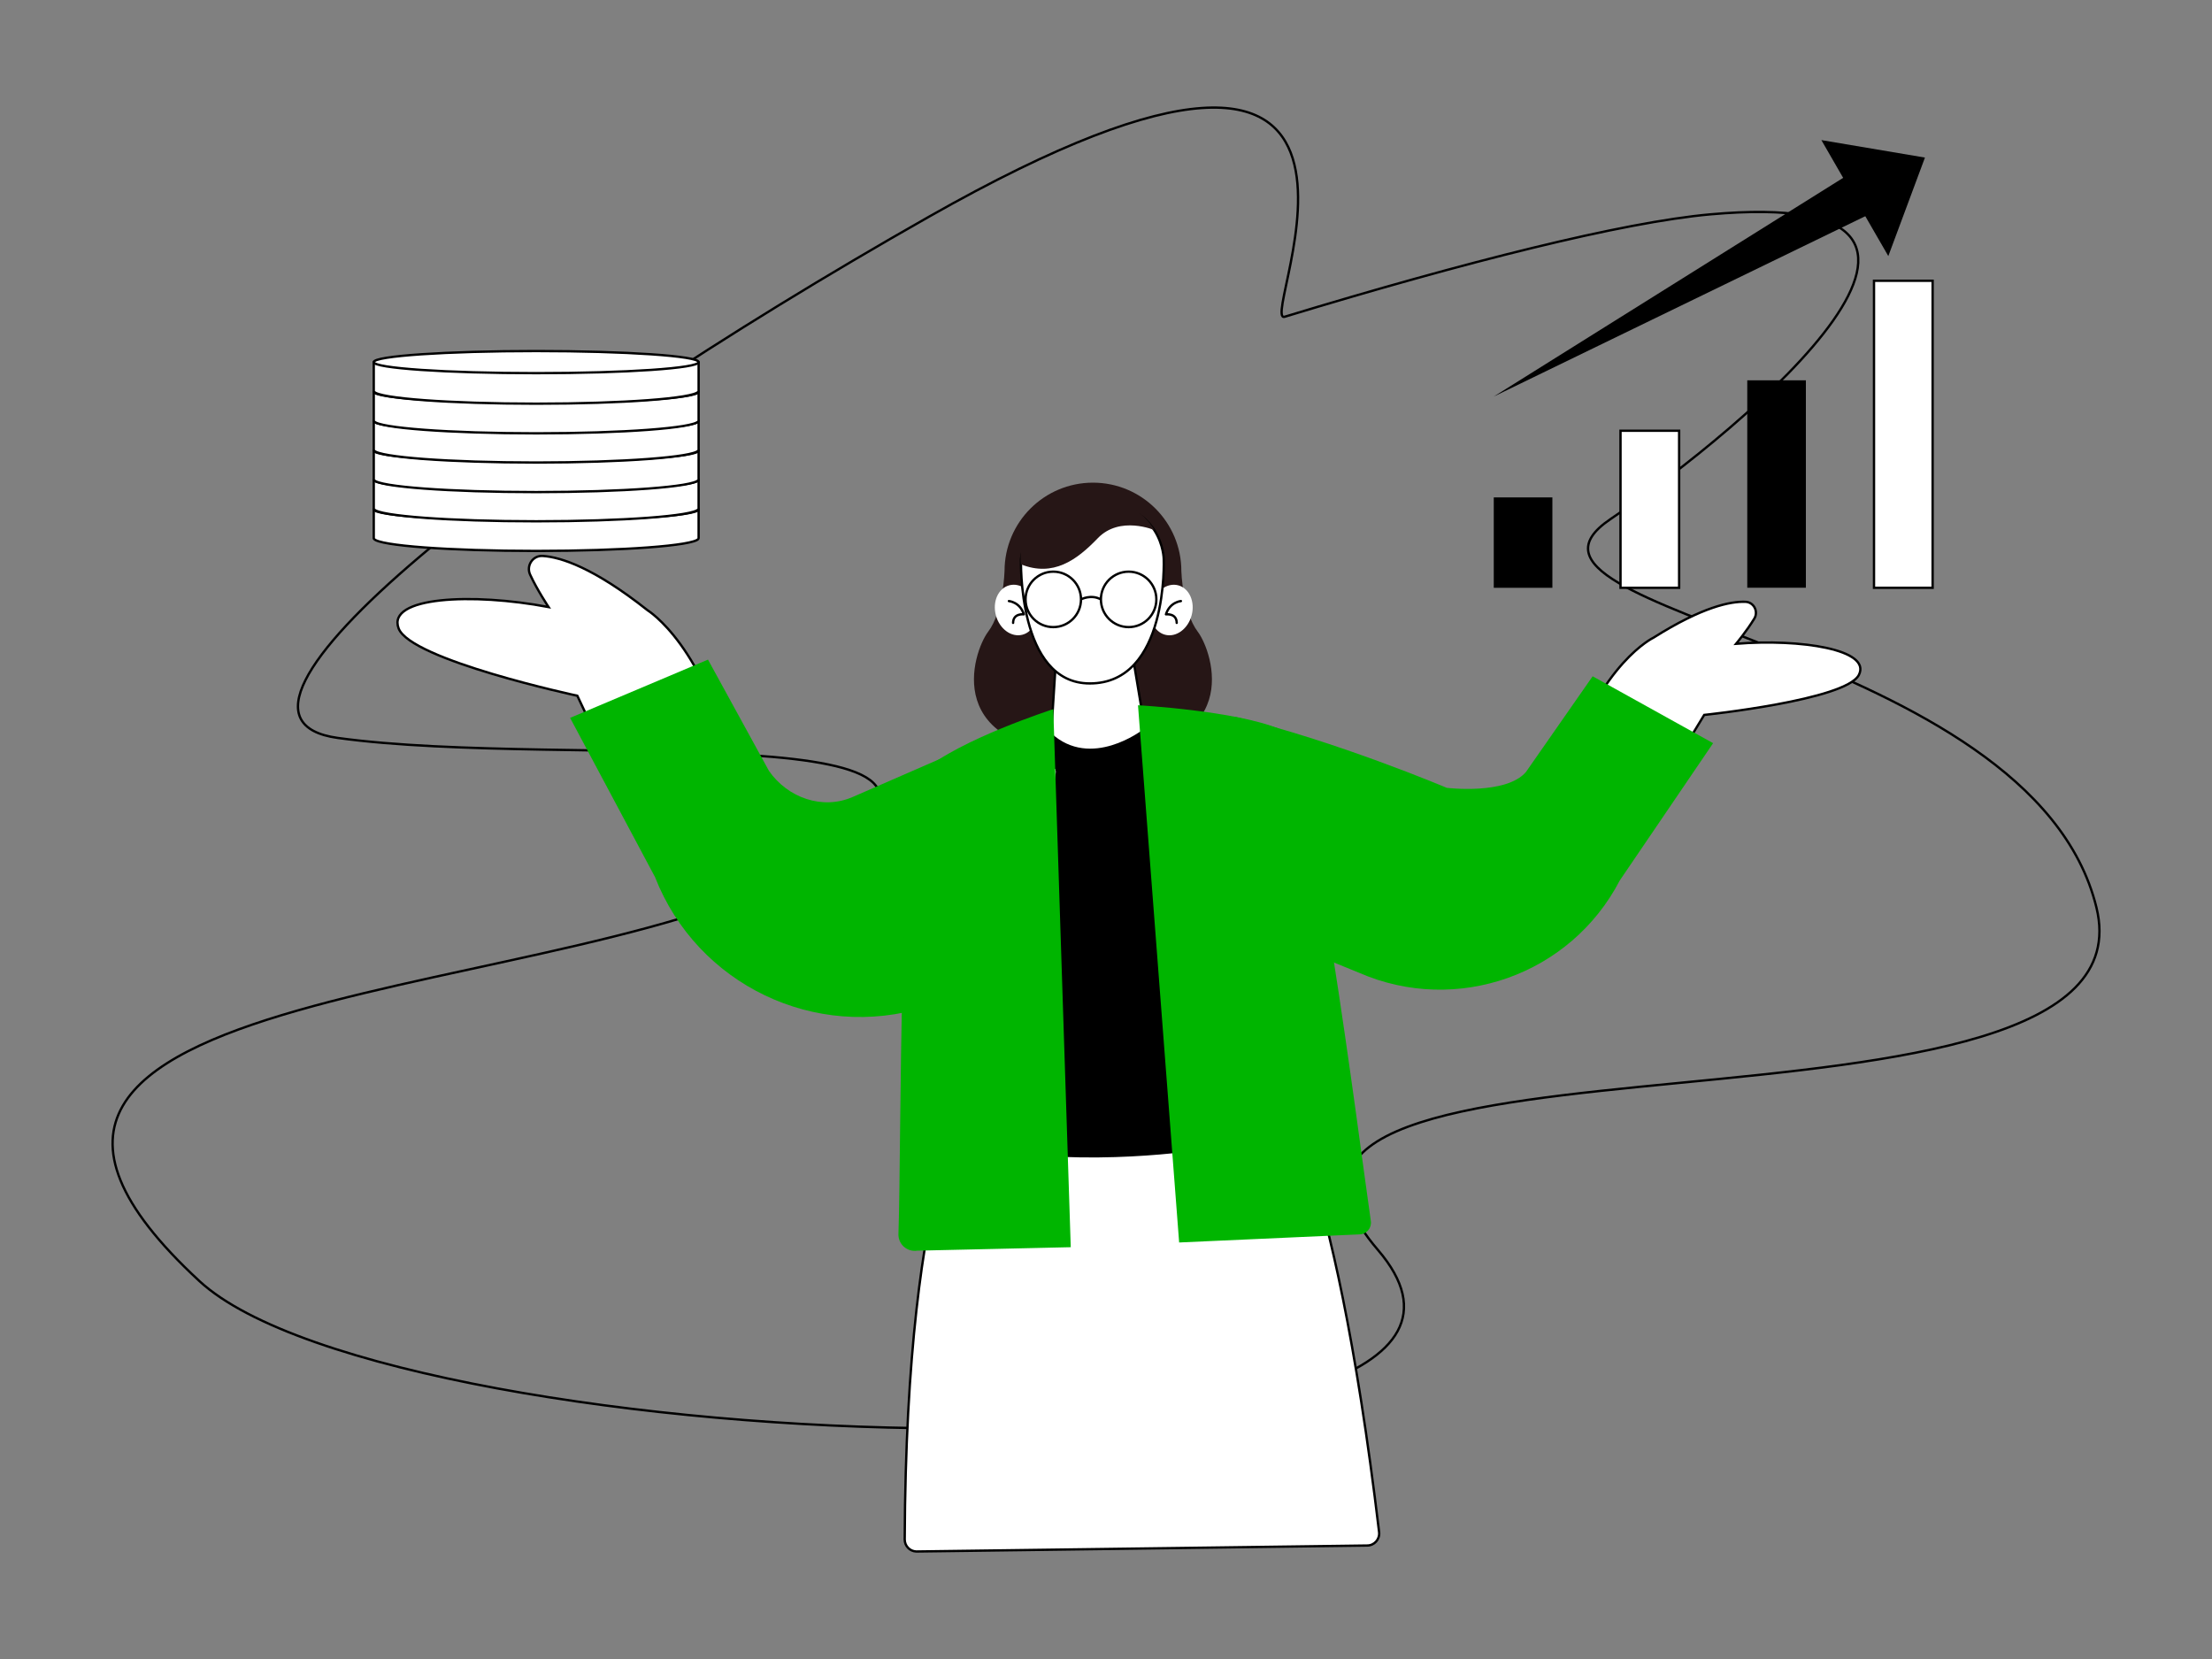
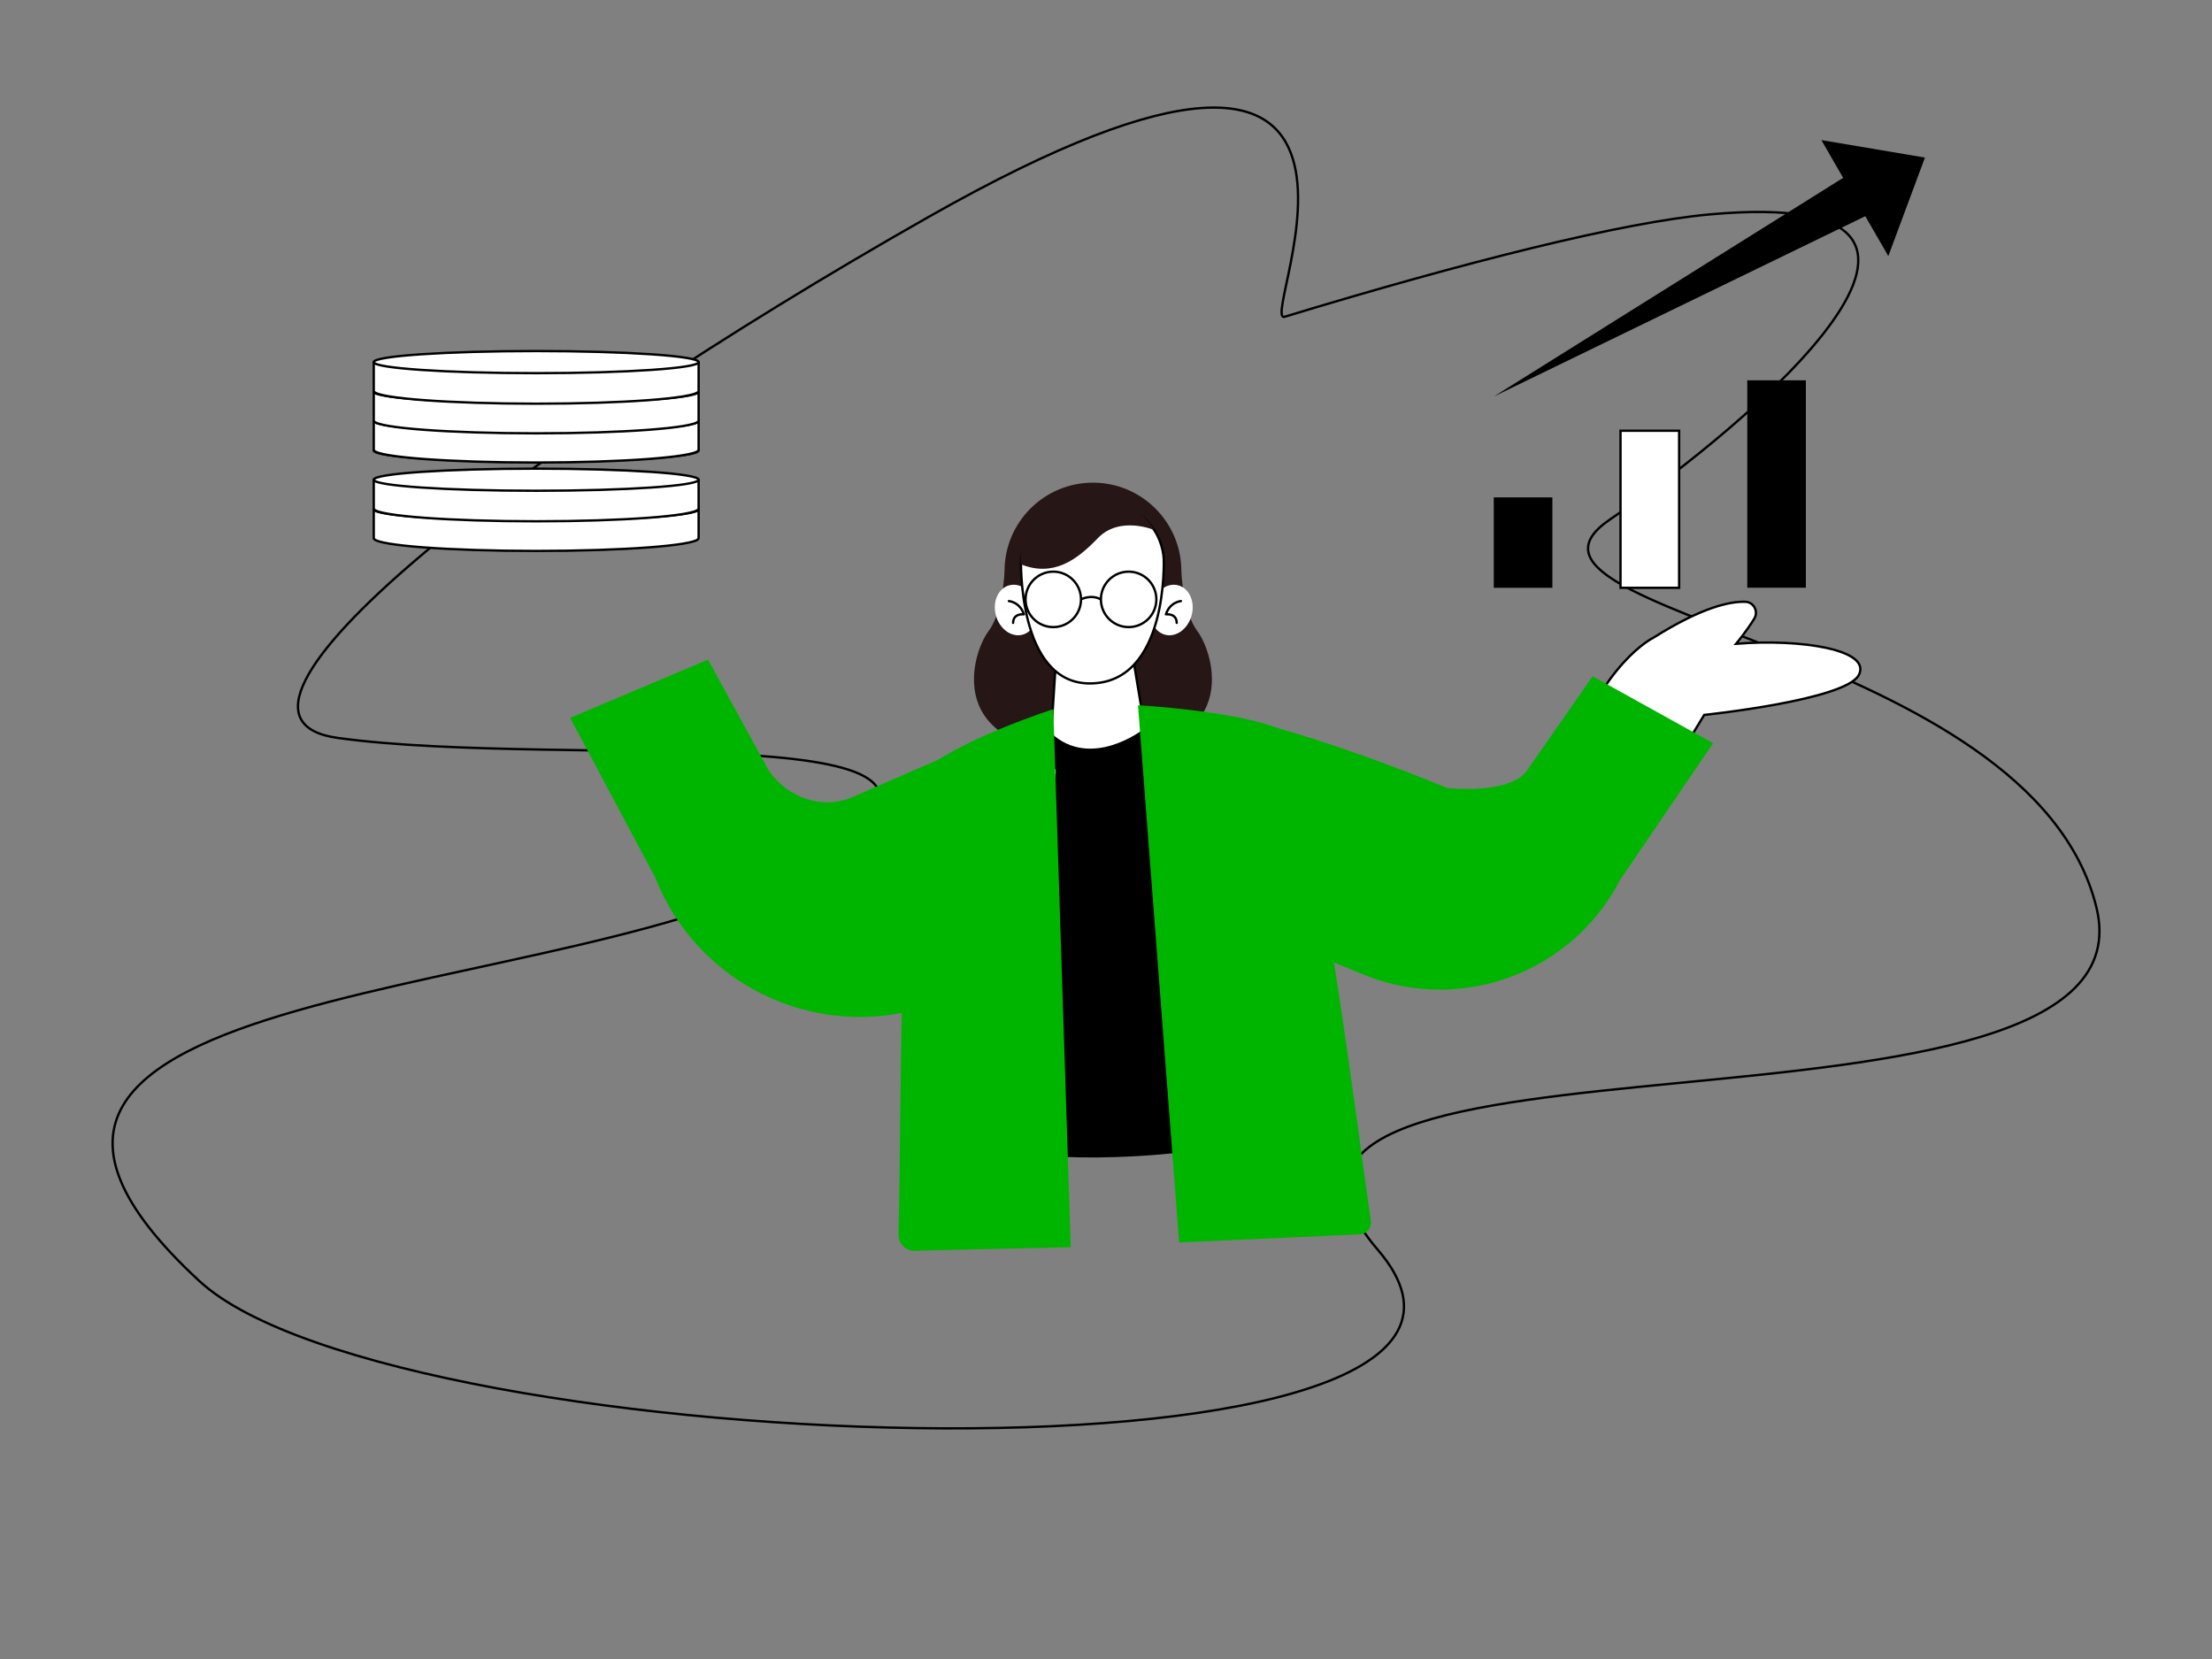
<svg xmlns="http://www.w3.org/2000/svg" xml:space="preserve" id="business-sales-growth" x="0" y="0" enable-background="new 0 0 300 225" version="1.1" viewBox="0 0 300 225">
  <rect x="0" y="0" width="300" height="225" fill="#808080" stroke="none" />
  <g>
    <path fill="none" stroke="#000" stroke-miterlimit="10" stroke-width=".316" d="M186.87,169.51c-29.41-34.29,106.19-10.64,97.46-46.42c-8.73-35.78-84.85-39.84-65.95-52.66   c18.9-12.82,57.19-45.26,13.59-41.36c-11.86,1.06-33.35,6.48-57.74,13.89c-3.91,1.19,22.91-53.96-48.29-13.54   C70.27,61,24.33,97.11,45.8,100.08c31.37,4.34,96.43-3.59,65.29,16.57c-31.14,20.15-129.44,15.2-84.04,57.1   C53.74,198.37,216.28,203.8,186.87,169.51z" />
    <g>
      <path fill="#261616" d="M162.44,85.67c-2.06-2.71-2.22-8.22-2.22-8.22c0-6.62-5.37-11.99-11.99-11.99s-11.99,5.37-11.99,11.99    c0,0-0.16,5.51-2.22,8.22c-2.06,2.71-6.72,16.49,14.21,16.59C169.16,102.15,164.5,88.38,162.44,85.67z" />
      <polygon fill="#fff" stroke="#000" stroke-miterlimit="10" stroke-width=".316" points="153.63 89 143.18 89.98 142.11 106.67 156.49 106.15" />
-       <path fill="#fff" stroke="#000" stroke-miterlimit="10" stroke-width=".316" d="M78.3,94.36c0,0-22.63-4.85-24.24-9.14c-1.61-4.29,9.98-4.85,20.34-2.89c0,0-1.54-2.31-2.5-4.39    c-0.57-1.22,0.36-2.63,1.71-2.54c2.44,0.16,6.89,1.57,14.22,7.37c0,0,8.03,4.92,11.69,22.32l-14.24,4.1L78.3,94.36z" />
      <path fill="#00B500" d="M130.3,101.7l-14.68,6.4c-4.05,1.76-8.77,0.13-11.33-3.55l-8.27-15.09l-18.7,7.9l11.51,21.58    c5.71,14.61,21.76,22.31,36.73,17.62l11.14-3.49L130.3,101.7z" />
      <path fill="#fff" stroke="#000" stroke-miterlimit="10" stroke-width=".316" d="M231.13,96.96c0,0,19.25-2.01,20.98-5.43c1.72-3.42-7.87-4.92-16.65-4.22c0,0,1.48-1.78,2.47-3.42    c0.58-0.96-0.07-2.22-1.19-2.27c-2.04-0.08-5.87,0.69-12.48,4.86c0,0-7.12,3.38-11.72,17.52l11.47,4.69L231.13,96.96z" />
      <path fill="#00B500" d="M184.32,131.93c13.25,5.77,28.69,0.3,35.36-12.52l12.66-18.62l-16.34-9.07l-9.06,13    c-2.71,3.11-10.72,2.13-10.72,2.13s-15.15-6.41-28.72-9.64c-13.57-3.23,0,0,0,0l4.33,29.62L184.32,131.93z" />
      <path fill="#261616" d="M159.52,76.55c0,5.99-5.11,11.22-11.41,11.22c-6.3,0-11.41-5.23-11.41-11.22c0-5.99,5.11-10.85,11.41-10.85    C154.41,65.7,159.52,70.55,159.52,76.55z" />
      <ellipse cx="158.9" cy="82.73" fill="#fff" stroke="#fff" stroke-miterlimit="10" stroke-width=".316" rx="3.31" ry="2.65" transform="rotate(-74.912 158.902 82.732)" />
      <path fill="none" stroke="#000" stroke-linecap="round" stroke-linejoin="round" stroke-miterlimit="10" stroke-width=".316" d="M160.16,81.52c0,0-1.5,0.12-2.03,1.8c0,0,1.45-0.19,1.46,1.16" />
      <ellipse cx="137.78" cy="82.73" fill="#fff" stroke="#fff" stroke-miterlimit="10" stroke-width=".316" rx="2.65" ry="3.31" transform="rotate(-15.088 137.784 82.733)" />
      <path fill="none" stroke="#000" stroke-linecap="round" stroke-linejoin="round" stroke-miterlimit="10" stroke-width=".316" d="M136.83,81.52c0,0,1.5,0.12,2.03,1.8c0,0-1.45-0.19-1.46,1.16" />
-       <path fill="#fff" stroke="#000" stroke-miterlimit="10" stroke-width=".316" d="M187.04,207.8c-6.26-52.47-14.55-61.22-14.55-61.22l-40.2,0.49c0,0-9.38,10.91-9.59,61.72    c0,0.88,0.69,1.6,1.57,1.63l61.16-0.81C186.39,209.61,187.15,208.76,187.04,207.8z" />
      <path d="M165.3,155.57c0,0-12.44,2.34-26.3,0.99l4.19-51.91l-0.67-4.23c5.8,4.46,13.19-1.56,13.19-1.56l0.73,4.47L165.3,155.57z" />
      <path d="M155.25,103.51c-1.79,1.46-4.63,2.26-7.74,1.98c-2.15-0.19-4.09-0.88-5.57-1.86l0.63-4.19    c5.37,4.96,12.37-0.44,12.37-0.44L155.25,103.51z" />
      <path fill="#00B500" d="M173.52 98.86c-6.07-2.5-19.18-3.21-19.18-3.21l5.58 72.86 24.49-1.1c.94-.03 1.64-.87 1.51-1.8C184.39 155.18 177.61 100.55 173.52 98.86zM142.85 96.18c0 0-12.75 4.1-17.75 8.46-3.25 2.83-2.83 50.48-3.25 62.72-.05 1.39 1.19 2.48 2.56 2.26l20.81-.47L142.85 96.18z" />
-       <path fill="#fff" stroke="#000" stroke-miterlimit="10" stroke-width=".316" d="M138.47,75.83c0,0-0.51,16.86,9.33,16.86c10.71,0,10.03-16.86,10.03-16.86s-0.06-7.74-9.77-7.74    C139.17,68.09,138.47,75.83,138.47,75.83z" />
+       <path fill="#fff" stroke="#000" stroke-miterlimit="10" stroke-width=".316" d="M138.47,75.83c0,0-0.51,16.86,9.33,16.86c10.71,0,10.03-16.86,10.03-16.86s-0.06-7.74-9.77-7.74    C139.17,68.09,138.47,75.83,138.47,75.83" />
      <path fill="#261616" d="M156.58,71.9c0,0-4.7-2.02-7.69,1.09c-2.87,2.99-6.06,5.29-10.42,3.55c0,0-1.18-6.51,6.86-8.6    C153.38,65.85,156.58,71.9,156.58,71.9z" />
      <g>
        <circle cx="142.85" cy="81.29" r="3.76" fill="none" stroke="#000" stroke-miterlimit="10" stroke-width=".316" />
        <circle cx="153.07" cy="81.29" r="3.76" fill="none" stroke="#000" stroke-miterlimit="10" stroke-width=".316" />
        <path fill="none" stroke="#000" stroke-miterlimit="10" stroke-width=".316" d="M146.61,81.29c0,0,1.35-0.73,2.69,0" />
      </g>
    </g>
    <g>
      <g>
-         <rect width="7.95" height="41.64" x="254.16" y="38.08" fill="#fff" stroke="#000" stroke-miterlimit="10" stroke-width=".316" />
        <rect width="7.95" height="21.3" x="219.78" y="58.42" fill="#fff" stroke="#000" stroke-miterlimit="10" stroke-width=".316" />
        <rect width="7.95" height="28.13" x="236.97" y="51.58" />
        <rect width="7.95" height="12.26" x="202.59" y="67.46" />
      </g>
      <g>
        <polygon points="261.07 21.37 247.02 19 256.1 34.73" />
        <polygon points="202.59 53.78 252.98 22.24 256.07 27.82" />
      </g>
    </g>
    <g>
      <g>
        <path fill="#fff" stroke="#000" stroke-linecap="round" stroke-linejoin="round" stroke-miterlimit="10" stroke-width=".316" d="M94.75,69.08H50.69v3.91c0,0,0,0,0,0.01c0,0,0,0,0,0.01c0,0.03,0.01,0.06,0.04,0.08     c0.65,0.91,10.24,1.63,21.99,1.63s21.35-0.72,21.99-1.63c0.02-0.03,0.04-0.06,0.04-0.08c0,0,0,0,0-0.01c0,0,0,0,0-0.01V69.08z" />
        <ellipse cx="72.72" cy="69.08" fill="#fff" stroke="#000" stroke-linecap="round" stroke-linejoin="round" stroke-miterlimit="10" stroke-width=".316" rx="22.03" ry="1.5" />
      </g>
      <g>
        <path fill="#fff" stroke="#000" stroke-linecap="round" stroke-linejoin="round" stroke-miterlimit="10" stroke-width=".316" d="M94.75,65.06H50.69v3.91c0,0,0,0,0,0.01c0,0,0,0,0,0.01c0,0.03,0.01,0.06,0.04,0.08     c0.65,0.91,10.24,1.63,21.99,1.63s21.35-0.72,21.99-1.63c0.02-0.03,0.04-0.06,0.04-0.08c0,0,0,0,0-0.01c0,0,0,0,0-0.01V65.06z" />
        <ellipse cx="72.72" cy="65.06" fill="#fff" stroke="#000" stroke-linecap="round" stroke-linejoin="round" stroke-miterlimit="10" stroke-width=".316" rx="22.03" ry="1.5" />
      </g>
      <g>
-         <path fill="#fff" stroke="#000" stroke-linecap="round" stroke-linejoin="round" stroke-miterlimit="10" stroke-width=".316" d="M94.75,61.1H50.69v3.91c0,0,0,0,0,0.01c0,0,0,0,0,0.01c0,0.03,0.01,0.06,0.04,0.08     c0.65,0.91,10.24,1.63,21.99,1.63s21.35-0.72,21.99-1.63c0.02-0.03,0.04-0.06,0.04-0.08c0,0,0,0,0-0.01c0,0,0,0,0-0.01V61.1z" />
        <ellipse cx="72.72" cy="61.1" fill="#fff" stroke="#000" stroke-linecap="round" stroke-linejoin="round" stroke-miterlimit="10" stroke-width=".316" rx="22.03" ry="1.5" />
      </g>
      <g>
        <path fill="#fff" stroke="#000" stroke-linecap="round" stroke-linejoin="round" stroke-miterlimit="10" stroke-width=".316" d="M94.75,57.09H50.69V61c0,0,0,0,0,0.01c0,0,0,0,0,0.01c0,0.03,0.01,0.06,0.04,0.08     c0.65,0.91,10.24,1.63,21.99,1.63S94.07,62,94.71,61.1c0.02-0.03,0.04-0.06,0.04-0.08c0,0,0,0,0-0.01c0,0,0,0,0-0.01V57.09z" />
        <ellipse cx="72.72" cy="57.09" fill="#fff" stroke="#000" stroke-linecap="round" stroke-linejoin="round" stroke-miterlimit="10" stroke-width=".316" rx="22.03" ry="1.5" />
      </g>
      <g>
        <path fill="#fff" stroke="#000" stroke-linecap="round" stroke-linejoin="round" stroke-miterlimit="10" stroke-width=".316" d="M94.75,53.13H50.69v3.91c0,0,0,0,0,0.01c0,0,0,0,0,0.01c0,0.03,0.01,0.06,0.04,0.08     c0.65,0.91,10.24,1.63,21.99,1.63s21.35-0.72,21.99-1.63c0.02-0.03,0.04-0.06,0.04-0.08c0,0,0,0,0-0.01c0,0,0,0,0-0.01V53.13z" />
        <ellipse cx="72.72" cy="53.13" fill="#fff" stroke="#000" stroke-linecap="round" stroke-linejoin="round" stroke-miterlimit="10" stroke-width=".316" rx="22.03" ry="1.5" />
      </g>
      <g>
        <path fill="#fff" stroke="#000" stroke-linecap="round" stroke-linejoin="round" stroke-miterlimit="10" stroke-width=".316" d="M94.75,49.11H50.69v3.91c0,0,0,0,0,0.01c0,0,0,0,0,0.01c0,0.03,0.01,0.06,0.04,0.08     c0.65,0.91,10.24,1.63,21.99,1.63s21.35-0.72,21.99-1.63c0.02-0.03,0.04-0.06,0.04-0.08c0,0,0,0,0-0.01c0,0,0,0,0-0.01V49.11z" />
        <ellipse cx="72.72" cy="49.11" fill="#fff" stroke="#000" stroke-linecap="round" stroke-linejoin="round" stroke-miterlimit="10" stroke-width=".316" rx="22.03" ry="1.5" />
      </g>
    </g>
  </g>
</svg>